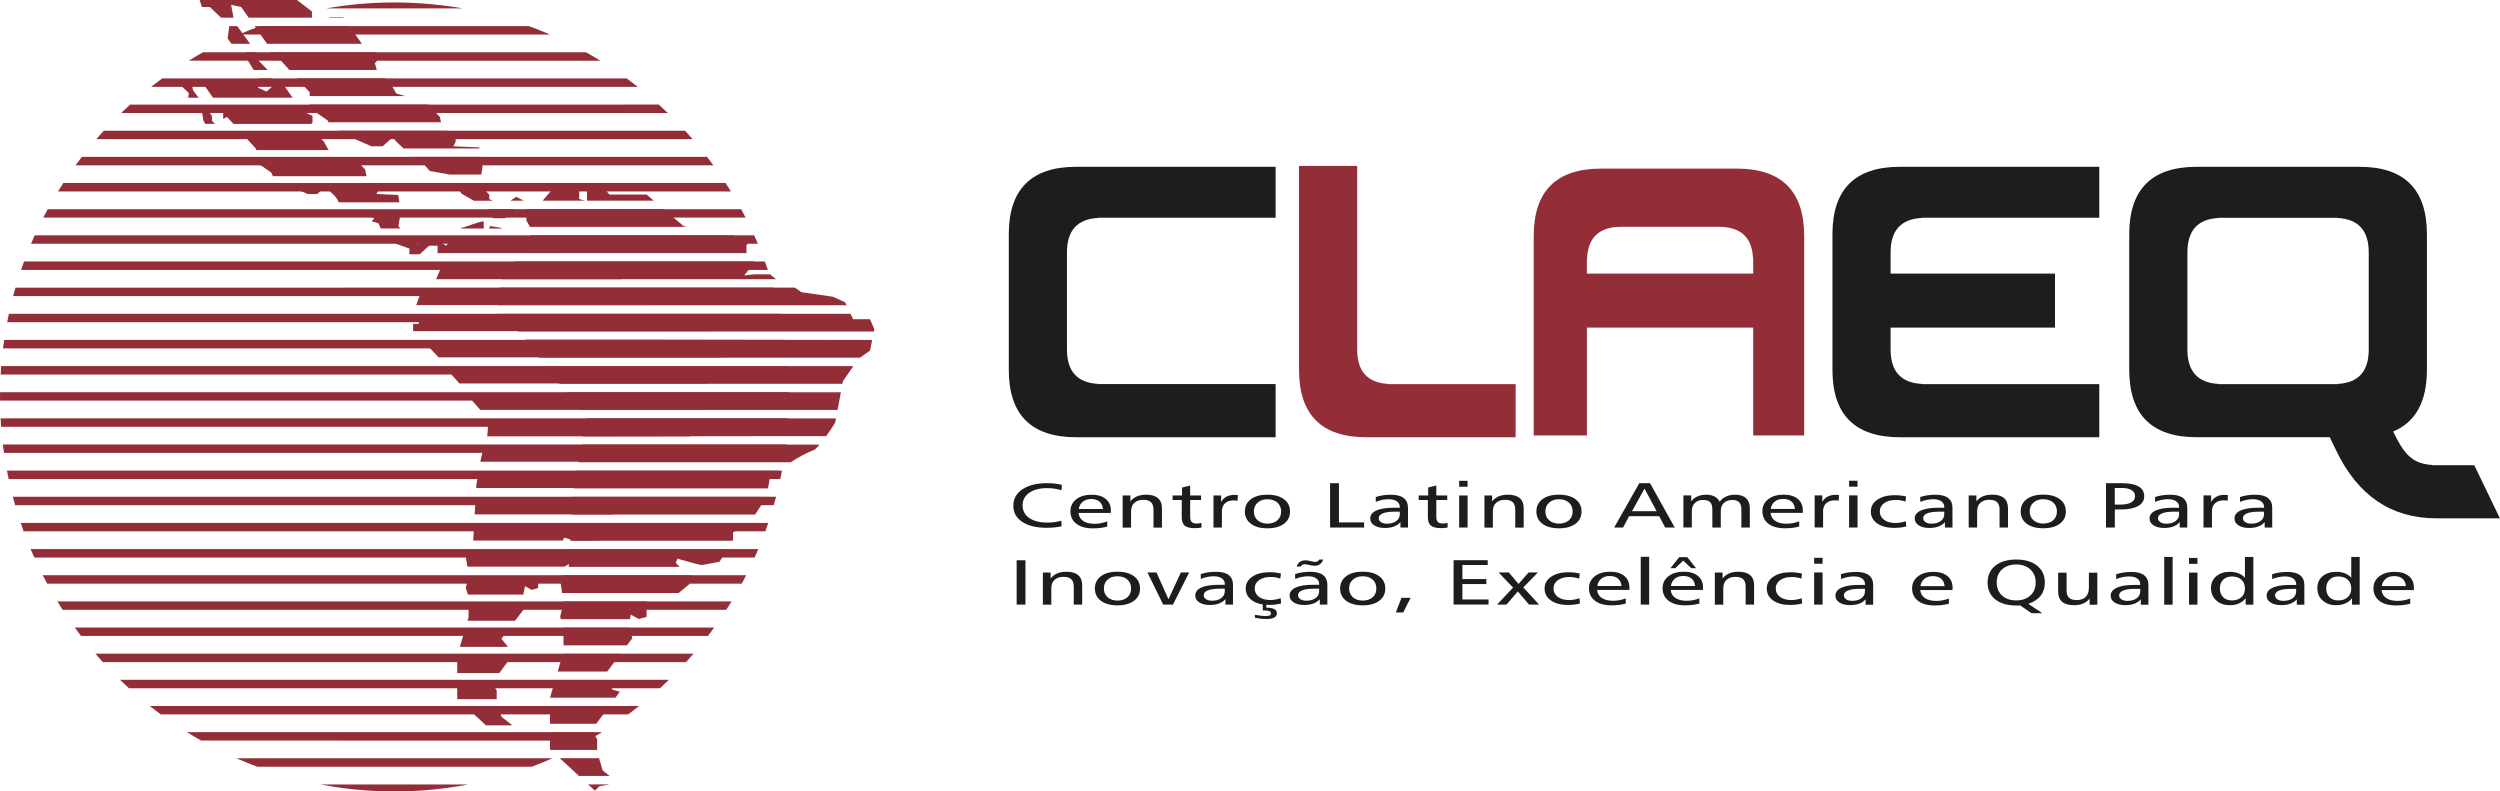
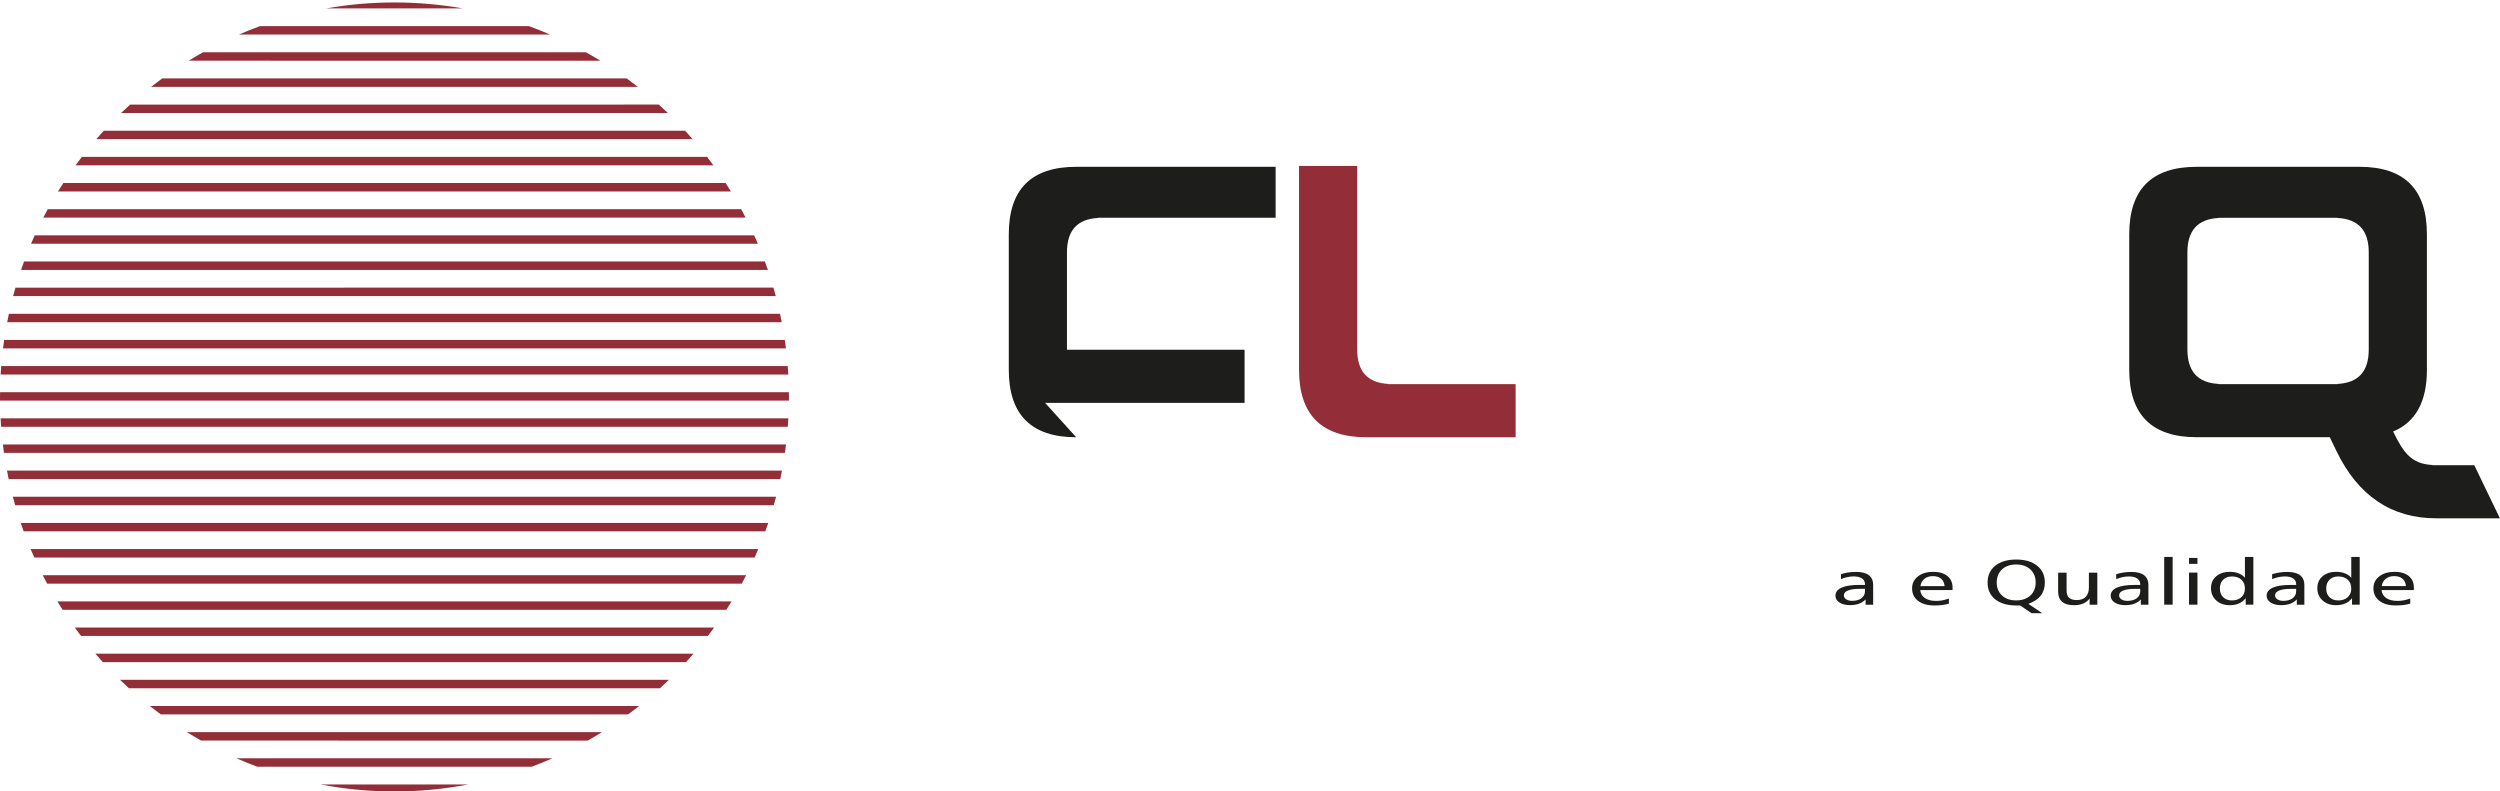
<svg xmlns="http://www.w3.org/2000/svg" id="Camada_2" viewBox="0 0 651.97 206.39">
  <g id="Page_1">
    <g id="Camada_1-2">
-       <path d="M280.66,114.03c-11.71,0-17.58-5.87-17.58-17.58V61.08c0-11.71,5.87-17.58,17.58-17.58h52.01v13.29h-46.32v.05c-5.4,.28-8.1,3.27-8.1,8.96v25.35c0,5.68,2.7,8.67,8.1,8.96v.05h46.32v13.87h-52.01Z" style="fill:#1d1d1b; fill-rule:evenodd;" />
-       <path d="M495.46,114.03c-11.71,0-17.58-5.87-17.58-17.58V61.08c0-11.71,5.87-17.58,17.58-17.58h52.01v13.29h-46.32v.05c-5.4,.28-8.1,3.27-8.1,8.96v5.56h42.87v14.07h-42.87v5.73c0,5.68,2.7,8.67,8.1,8.96v.05h46.32v13.87h-52.01Z" style="fill:#1d1d1b; fill-rule:evenodd;" />
+       <path d="M280.66,114.03c-11.71,0-17.58-5.87-17.58-17.58V61.08c0-11.71,5.87-17.58,17.58-17.58h52.01v13.29h-46.32v.05c-5.4,.28-8.1,3.27-8.1,8.96v25.35v.05h46.32v13.87h-52.01Z" style="fill:#1d1d1b; fill-rule:evenodd;" />
      <path d="M356.35,114.03c-11.71,0-17.58-5.87-17.58-17.58V43.28h15.17v47.88c0,5.68,2.7,8.67,8.1,8.96v.05h33.22v13.87h-38.92Z" style="fill:#932e38; fill-rule:evenodd;" />
-       <path d="M413.85,71.36h43.36v-4.12h-.05c-.28-5.4-3.27-8.1-8.96-8.1h-25.35c-5.68,0-8.67,2.7-8.96,8.1h-.05v4.12h0Zm43.36,14.07h-43.36v28.13h-13.87V61.55c0-11.71,5.87-17.58,17.58-17.58h35.37c11.71,0,17.58,5.87,17.58,17.58v52.01h-13.29v-28.13h0Z" style="fill:#932e38; fill-rule:evenodd;" />
      <path d="M635.36,135.17c-11.71,0-20.41-5.86-26.06-17.58l-1.72-3.57h-34.72c-11.71,0-17.58-5.87-17.58-17.58V61.08c0-11.71,5.87-17.58,17.58-17.58h42.47c11.71,0,17.58,5.86,17.58,17.58v35.37c0,8.29-2.94,13.65-8.81,16.08,2.69,5.54,4.77,8.45,10.23,8.73l.02,.05h10.91l6.69,13.87h-16.61Zm-25.72-78.37h-31.09v.05c-5.4,.28-8.1,3.27-8.1,8.96v25.35c0,5.68,2.7,8.67,8.1,8.96v.05h31.09v-.05c5.4-.28,8.1-3.27,8.1-8.96v-25.35c0-5.69-2.7-8.67-8.1-8.96v-.05h0Z" style="fill:#1d1d1b; fill-rule:evenodd;" />
      <g>
        <path d="M.75,115.91H204.99c-.09,.74-.19,1.47-.29,2.2H1.04c-.11-.73-.2-1.47-.29-2.2H.75Zm1.06,6.82H203.93c-.14,.74-.29,1.47-.44,2.2H2.26c-.15-.73-.3-1.46-.44-2.2h0Zm1.54,6.82H202.39c-.19,.74-.39,1.47-.6,2.2H3.95c-.21-.73-.41-1.47-.6-2.2h0Zm2.04,6.82H200.35c-.25,.74-.51,1.47-.77,2.2H6.17c-.27-.73-.52-1.46-.77-2.2h0Zm2.59,6.82H197.76c-.31,.74-.63,1.47-.96,2.2H8.94c-.33-.73-.65-1.46-.96-2.2h0Zm3.16,6.82H194.59c-.38,.74-.76,1.47-1.15,2.2H12.3c-.39-.73-.78-1.46-1.16-2.2h0Zm3.81,6.82H190.79c-.45,.74-.91,1.47-1.38,2.2H16.33c-.47-.73-.93-1.46-1.38-2.2h0Zm4.54,6.82H186.25c-.54,.74-1.08,1.47-1.64,2.2H21.13c-.56-.73-1.1-1.46-1.64-2.2h0Zm5.38,6.82H180.86c-.64,.74-1.28,1.47-1.94,2.2H26.82c-.66-.73-1.3-1.46-1.94-2.2h0Zm6.42,6.82H174.44c-.77,.74-1.54,1.48-2.33,2.2H33.63c-.79-.72-1.56-1.46-2.33-2.2h0Zm7.76,6.82h127.62c-.95,.75-1.9,1.49-2.87,2.2H41.93c-.97-.72-1.93-1.45-2.88-2.2h0Zm9.68,6.82h108.26c-1.22,.76-2.45,1.49-3.71,2.2H52.45c-1.25-.71-2.49-1.44-3.71-2.2h0Zm12.92,6.82h82.42c-1.78,.78-3.58,1.52-5.41,2.2H67.08c-1.83-.68-3.63-1.42-5.41-2.2h0Zm21.91,6.82h38.59c-6.25,1.19-12.7,1.83-19.29,1.83s-13.04-.64-19.3-1.83h0ZM120.67,2.19h-35.59c5.78-1.02,11.73-1.55,17.8-1.55s12.01,.54,17.79,1.55h0Zm-52.84,4.62h70.1c1.87,.68,3.71,1.42,5.53,2.2H62.29c1.82-.78,3.66-1.52,5.53-2.2h0Zm-14.88,6.82h99.85c1.27,.71,2.52,1.44,3.76,2.2H49.19c1.24-.76,2.49-1.49,3.76-2.2h0Zm-10.63,6.82h121.11c.98,.72,1.95,1.45,2.91,2.2H39.4c.96-.75,1.93-1.48,2.91-2.2h0Zm-8.38,6.82H171.8c.8,.72,1.58,1.45,2.36,2.2H31.59c.77-.75,1.56-1.48,2.35-2.2h0Zm-6.86,6.82H178.66c.67,.73,1.32,1.46,1.97,2.2H25.11c.64-.75,1.3-1.48,1.96-2.2h0Zm-5.73,6.82H184.39c.56,.73,1.11,1.46,1.65,2.2H19.7c.54-.74,1.09-1.47,1.65-2.2h0Zm-4.83,6.82H189.23c.47,.73,.93,1.46,1.39,2.2H15.12c.45-.74,.92-1.47,1.39-2.2h0Zm-4.06,6.82H193.29c.39,.73,.78,1.46,1.16,2.2H11.28c.38-.74,.77-1.47,1.17-2.2h0Zm-3.39,6.82H196.68c.33,.73,.65,1.46,.97,2.2H8.09c.31-.74,.64-1.47,.97-2.2h0Zm-2.79,6.82H199.47c.27,.73,.53,1.46,.78,2.2H5.49c.25-.74,.51-1.47,.78-2.2h0Zm-2.23,6.82H201.7c.21,.73,.42,1.47,.61,2.2H3.42c.19-.74,.4-1.47,.61-2.2h0Zm-1.72,6.82H203.42c.16,.73,.31,1.47,.45,2.2H1.87c.14-.74,.29-1.47,.45-2.2h0Zm-1.23,6.82H204.66c.11,.73,.21,1.46,.3,2.2H.78c.09-.74,.19-1.47,.3-2.2h0Zm-.77,6.82H205.43c.06,.73,.1,1.46,.15,2.2H.17c.04-.74,.09-1.47,.14-2.2H.31ZM.02,102.28H205.73c0,.41,.02,.82,.02,1.24,0,.32,0,.64-.01,.96H.01c0-.32-.01-.64-.01-.96,0-.41,.01-.82,.02-1.24H.02Zm.14,6.82H205.59c-.04,.74-.09,1.47-.14,2.2H.29c-.06-.73-.1-1.46-.14-2.2H.15Z" style="fill:#932e38; fill-rule:evenodd;" />
-         <path d="M130.08,184.53l.71,2.41,2.83,2.21h-6.9l-5-4.62h8.37Zm-2.55-124.94l.31-.65,2.95,.5,.13,.15h-3.39Zm-7.4,0l.13-.15c1.54-.31,4.62-1.72,5.89-1.72v1.88h-6.02Zm-62-25.08l.71,.75-.46,.79-2.62-.16-.85-1.38h3.22Zm-4.73-6.82l1.87,2.55v1.25l.78,.82h-2.49l-.5-.82-.47-2.71-1.28-.56-1.19,.56-.78-1.09h4.06Zm-3.55-6.82l.49,2.65,1.44,1.97h-2.7l.16-1.23-3.55-3.39h4.16Zm5.7,4.62l-3.24-4.62h14.59l.4,.3v1.72l2.19,.98,1.72-1.48h2.94l2.14,3.09h-20.74Zm5.32,6.82l-1.19-1.31-.49-.5-.99,.5v-1.72l-1.11-1.58h20.72l.76,1.09,2.93,1.46v1.72l-.35,.35h-20.29Zm5.92,6.82v-.29l-3.92-4.32h19l2.57,2.37,1.22,2.19,.21,.06h-19.09Zm4.42,6.82h-.02l-.49-.99-3.91-2.69v-.94h25.75l2.69,2.89,.35,1.73h-24.36Zm17.13,6.82c-.89-2.11-1.8-2-3.4-4.12l-2.21,1.96h-2.44l-5.65-2.45h24.04v1.45l-.5,.99,5.65,.23,.34,1.93h-15.82Zm10.96,6.82l-.62-1.38-1.73-.5,.69-.88-4.61-.83-.91-1.03h12.43v.06l-.65,3.98,.57,.58h-5.17Zm14.81,6.41v-1.91h-2.21l-2.45,2.22h-2.68v-1.49l-3.44-1.22-.5-.99-1.42-.82h4.6v.35l2.94,1.46,2.73-1.81h.49l3.14,1.62,1.01,.68,1.94-2.3h7.38v.35l1.72,.47v-.82h13.74l5.42,4.21h-32.41Zm-.37,6.82l1.59-3.83-.21-.38h40.5c2.52,.85,4.72,1.34,7.04,2.68l-.49,.49v1.03h-48.43Zm-5.19,6.72l.9-2.44,2.76-1.66h51.68v1.66l-1.23,.49-1,1.22,2.22-.23h3.43l1.81,.97h-60.59Zm-.82,6.82v-1.9l1.38,.03,.34-1.02-.7-1.22h65.1l.33,.23,6.87,.99,2.69,1.23,1.02,1.66H107.74Zm6.65,6.82l-2.48-2.6-2.85-1.51h80.4l.66,1.51-.64,2.6H114.39Zm5.44,6.82l-3.69-4.11h72.08l-1.54,1.07-2.47,3.04H119.83Zm5.44,6.89l-3.69-4.18h61.53l-.88,4.18h-56.96Zm1.81,6.89l.29-3.82-.34-.43h54.79l-.27,1.42c-.74,1.16-.9,1.84-1.63,2.84h-52.84Zm-1.81,6.64l.88-4.07h51.44c-.15,.16-.31,.32-.47,.48-2.81,1.11-4.99,1.97-7.31,3.59h-44.55Zm-1.09,6.85l.09-1.06,.58-3.04h42.41l-.67,3.43-.43,.67h-41.97Zm-.38,6.88l.25-4.16h40.68l-2.56,3.54-.5-.99-2.01,1.61h-35.87Zm-.38,6.82l.25-4.16h35.47l-2.85,4.07-.5,.09h-5.95c-.9-.25-1.8-.52-2.73-.76l-.3,.76h-23.38Zm-1.5,6.8l-.44-2.51,1.09-1.64h27.12l.46,.65-.47,1.98-2.44,1.52h-25.31Zm.13,7.29l-.57-1.7,.67-2.92h18.21v2.92l-1.72,.47-1.72-.97-.44,2.2h-14.43Zm-.11,6.82l.27-.92v-3.7h14.81l.23,.76-2.91,3.86h-12.39Zm-2,6.82l1.35-4.62h11.38l-1.89,2.51,1.72,2.11h-12.56Zm-.68,6.82v-4.5l.03-.11h14.33l-3.39,4.62h-10.97Zm0,6.77v-4.56h9.36l-.3,.4,1.23,1.95v2.26h-10.24l-.05-.05h0Z" style="fill:#932e38; fill-rule:evenodd;" />
-         <path d="M158.98,204.56l-2.69,.49-1.15,1.15-1.78-1.64h5.61Zm-2.75-6.82l.94,3.2,1.81,1.41h-8l-5-4.62h10.25Zm-3.14-145.4v-3.07l.56-1.18,3.52,.59,1.77,2.05h9.67l1.89,1.61h-17.4Zm-11.57,0l3.08-3.66c.79-.16,1.9-.56,3.04-.96h3.99v1.55l-.59,.59v2.05l1.58,.43h-11.1Zm-8.42,0l1.53-1.02,1.97,1.02h-3.5ZM85.85,4.61l.17-.15h3.52l.1,.15h-3.79Zm-14.96,15.84l-.19,.32-3.13-.19-.08-.12h3.39Zm-4.04-6.82l.15,.2v1.49l2.78,2.93h-3.62l-1.8-2.93-.29-1.69h2.79Zm-4.99-6.82l3.38,4.62h-4.87l-1-1.4,.41-3.22h2.08Zm2.99-2.2l-1.96-2.79-2.62-.56,.63,3.35h-3.27l-2.92-2.79h-2.05l-.6-1.82h25.38l3.91,3v1.61h-16.51Zm4.79,6.82l-3.24-4.62h24.77l3.2,4.62h-24.74Zm5.83,6.82l-3.19-3.52-.59-.6-1.18,.6v-1.1h27.42l.4,.2v2.05l-.58,.59,.51,1.78h-22.79Zm5.3,6.82v-.98l-3.3-3.64h22.97l1.42,1.3,1.46,2.61,2.35,.7h-24.89Zm4.91,6.82l-.25-.49-4.67-3.21v-.92h30.94l3.02,3.26,.28,1.36h-29.32Zm19.54,6.82c-.74-.79-1.61-1.33-2.79-2.9l-2.64,2.34h-2.91l-6.75-2.92-1.76-1.13h28.19l2.27,1.13v1.74l-.6,1.18,6.75,.28,.05,.28h-19.8Zm12.09,6.82l-5.23-.94-1.61-1.83-3.7-1.85h18.64l.44,2.52-.35,2.09h-8.19Zm6.26,6.82l-3.28-1.89-1.24-2.73h6.09l-.08,.45,2.53,2.56v1.18l.86,.43h-4.88Zm10.73,2.2l-2.6,2.35h-3.21v-1.77l-1.63-.58h7.43Zm3.91,4.62l-.94-1.68v-2.94h35.81l5.18,4.41c.3,.08,.59,.15,.88,.21h-40.93Zm-1.69,6.82l1.74-4.62h53.09c1.31,.57,2.59,1.21,3.91,1.97l-.59,.59v2.04l.05,.02h-58.2Zm-5.74,6.82l.93-3.03,2.63-1.59h62.38v1.59l-1.46,.58-1.19,1.46,2.65-.28h4.1l1.55,1.27h-71.59Zm-1.13,6.82v-1.06l1.65,.04,.41-1.21-1.38-2.39h51.15s-.03,0-.05,0h25.87l1.7,1.19,8.21,1.18,3.2,1.46,.36,.77h-91.13Zm5.43,6.82l-.45-.57-4.98-2.64v-1.4h92.16l.66,1.4h4.41l1.15,2.64-.12,.57h-92.83Zm5.44,6.82l-3.68-4.71h29.25l61.37,.1-.58,2.79-2.61,1.82h-83.75Zm5.44,6.82l-3.68-4.61h80.27l-2.7,3.87-.14,.74h-73.75Zm5.44,6.82l-3.68-4.61h71.57l-.87,4.61h-67.02Zm.55,6.9l1.13-4.69h64.93l-.2,1.09c-.81,1.26-1.55,2.42-2.34,3.52h-8.16l-55.35,.08h0Zm-1.05,6.74l.88-4.61h61.95c-.38,.43-.77,.86-1.21,1.29-2.38,.94-4.38,2.06-6.32,3.32h-55.29Zm-1.3,6.82l.88-4.61h52.48c-.69,.49-1.4,.99-2.14,1.5l-.53,3.11h-50.69Zm-.52,6.82l.26-4.61h50.55l-2.95,4.61h-47.85Zm-.38,6.82l.25-4.61h46.56l-.85,1.32-.59-1.18-2.92,2.34v2.05l-.05,.08h-42.4Zm-.4,6.82l.02-.04,.25-4.57h41.13l-2.06,3.28-4.7,.87c-2.16-.46-4.13-1.12-6.27-1.67l-.44,1.11,1.02,1.02h-28.96Zm-1.71,6.82l-.52-3.46,.77-1.15h33.46l-.55,2.33-2.8,2.28h-30.37Zm-.31,6.82l-.2-.6,.87-3.83-.03-.18h21.7v4.01l-2.05,.56-2.06-1.15-.24,1.2h-18Zm.67,6.82v-4.61h17.13l.83,2.75-1.4,1.86h-5.47s.01,0,.02,0h-4.44s.01,0,.02,0h-6.68Zm-1.51,6.83l1.35-4.62h15.05l-3.48,4.62h-12.92Zm-2,6.82l1.35-4.62h12.93l2.11,2.58,1.82,.48-1.15,1.56h-17.06Zm0,6.82v-4.62h15.44l-3.39,4.62h-12.06Zm0,6.65v-4.45h11.15l1.14,1.81v2.8h-12.11l-.18-.16h0Z" style="fill:#932e38; fill-rule:evenodd;" />
      </g>
      <g>
-         <path d="M276.92,126.44l-.09,1.4c-.64-.18-1.25-.32-1.86-.41-.6-.09-1.22-.14-1.84-.14-1.98,0-3.54,.41-4.71,1.22-1.16,.81-1.74,1.91-1.74,3.28s.58,2.49,1.73,3.29c1.16,.8,2.74,1.2,4.74,1.2,.63,0,1.25-.04,1.85-.12,.6-.09,1.19-.21,1.78-.37l.07,1.45c-.57,.13-1.18,.23-1.83,.3-.65,.07-1.34,.1-2.06,.1-2.69,0-4.82-.51-6.37-1.54-1.55-1.03-2.33-2.43-2.33-4.21s.79-3.23,2.38-4.29c1.58-1.06,3.72-1.59,6.4-1.59,.71,0,1.4,.04,2.05,.11,.65,.07,1.26,.18,1.83,.34h0Zm12.78,6.7v.63h-8.43c.09,.89,.49,1.59,1.22,2.09,.73,.5,1.72,.74,2.96,.74,.55,0,1.09-.05,1.63-.15,.54-.1,1.09-.26,1.67-.47v1.34c-.53,.16-1.1,.28-1.72,.35-.62,.08-1.31,.12-2.05,.12-1.81,0-3.23-.4-4.27-1.2-1.04-.8-1.56-1.89-1.56-3.27,0-1.29,.51-2.33,1.53-3.12,1.02-.79,2.36-1.18,4.01-1.18,1.56,0,2.79,.37,3.68,1.1,.89,.73,1.34,1.74,1.34,3.02h0Zm-2.07-.4c-.08-.84-.38-1.48-.91-1.93-.53-.45-1.25-.67-2.14-.67s-1.62,.23-2.2,.7c-.58,.46-.93,1.1-1.04,1.9h6.3Zm15.39-.21v5.06h-2.2v-4.71c0-.86-.22-1.49-.65-1.91-.43-.41-1.1-.62-2.01-.62-.99,0-1.77,.26-2.34,.79-.57,.52-.85,1.25-.85,2.19v4.26h-2.2v-8.37h2.02v1.54c.44-.58,1.01-1.02,1.7-1.31,.7-.29,1.51-.44,2.44-.44,1.34,0,2.36,.3,3.05,.89,.69,.6,1.04,1.47,1.04,2.62h0Zm7.36-5.9v2.59h2.85v1.18h-2.85v4.34c0,.65,.13,1.11,.41,1.39,.27,.28,.71,.41,1.33,.41,.15,0,.33-.01,.53-.04,.2-.03,.43-.08,.67-.14l.02,1.22c-.29,.06-.59,.1-.88,.12-.3,.03-.6,.04-.91,.04-1.2,0-2.07-.22-2.59-.66-.52-.44-.78-1.17-.78-2.2v-4.48h-2.39v-1.18h2.47v-2.07l2.13-.52h0Zm12.43,2.49l-.07,1.48c-.17-.04-.34-.06-.49-.08-.15-.01-.29-.02-.44-.02-1.01,0-1.79,.25-2.33,.75-.55,.5-.82,1.21-.82,2.13v4.2h-2.2v-8.37h1.99v1.72c.33-.61,.79-1.07,1.38-1.39,.59-.32,1.28-.48,2.06-.48,.12,0,.26,0,.42,.02,.16,.01,.32,.02,.5,.04h0Zm7.74,1.08c-1.05,0-1.91,.29-2.57,.88-.66,.58-.98,1.35-.98,2.31s.33,1.71,.98,2.29c.66,.58,1.51,.87,2.57,.87s1.93-.29,2.58-.86c.65-.58,.97-1.34,.97-2.3s-.32-1.74-.97-2.32c-.65-.58-1.51-.87-2.58-.87h0Zm-.02-1.19c1.83,0,3.27,.39,4.32,1.18,1.06,.79,1.58,1.86,1.58,3.21s-.53,2.41-1.59,3.2c-1.06,.79-2.5,1.18-4.31,1.18s-3.25-.39-4.3-1.18c-1.05-.79-1.58-1.86-1.58-3.21s.53-2.43,1.58-3.21c1.05-.78,2.49-1.18,4.3-1.18h0Zm16.35-3h2.3v10.22h6.56v1.35h-8.87v-11.57h0Zm16.78,7.43c-1.33,0-2.34,.15-3.05,.44-.71,.29-1.06,.71-1.06,1.26,0,.42,.2,.76,.6,1.03,.4,.27,.92,.4,1.56,.4,1.01,0,1.82-.23,2.43-.68,.61-.46,.91-1.07,.91-1.83v-.62h-1.4Zm3.53-.95v5.09h-1.97v-1.4c-.46,.51-1.04,.89-1.72,1.14-.67,.25-1.46,.37-2.36,.37-1.13,0-2.05-.23-2.75-.68-.7-.46-1.05-1.05-1.05-1.78,0-.91,.53-1.61,1.58-2.09,1.06-.48,2.58-.73,4.58-.73h1.55v-.16c0-.65-.26-1.16-.78-1.52-.52-.36-1.24-.54-2.16-.54-.52,0-1.05,.06-1.61,.17-.56,.12-1.13,.29-1.71,.53l-.02-1.27c.6-.2,1.22-.35,1.88-.45,.66-.1,1.36-.15,2.11-.15,1.47,0,2.58,.29,3.32,.87,.74,.58,1.11,1.45,1.11,2.61h0Zm7.38-5.87v2.59h2.85v1.18h-2.85v4.34c0,.65,.13,1.11,.41,1.39,.27,.28,.71,.41,1.33,.41,.15,0,.33-.01,.53-.04,.2-.03,.43-.08,.67-.14l.02,1.22c-.29,.06-.59,.1-.88,.12-.3,.03-.6,.04-.91,.04-1.2,0-2.07-.22-2.59-.66-.52-.44-.78-1.17-.78-2.2v-4.48h-2.39v-1.18h2.47v-2.07l2.13-.52h0Zm5.96,2.59h2.2v8.37h-2.2v-8.37h0Zm0-3.83h2.2v1.55h-2.2v-1.55h0Zm16.83,7.15v5.06h-2.2v-4.71c0-.86-.22-1.49-.65-1.91-.43-.41-1.1-.62-2.01-.62-.99,0-1.77,.26-2.33,.79-.57,.52-.85,1.25-.85,2.19v4.26h-2.2v-8.37h2.01v1.54c.44-.58,1.01-1.02,1.7-1.31,.7-.29,1.51-.44,2.44-.44,1.34,0,2.36,.3,3.05,.89,.69,.6,1.04,1.47,1.04,2.62h0Zm9.21-2.33c-1.05,0-1.91,.29-2.57,.88-.66,.58-.98,1.35-.98,2.31s.33,1.71,.98,2.29c.66,.58,1.51,.87,2.57,.87s1.93-.29,2.58-.86c.65-.58,.97-1.34,.97-2.3s-.32-1.74-.97-2.32c-.65-.58-1.51-.87-2.58-.87h0Zm-.02-1.19c1.83,0,3.27,.39,4.32,1.18,1.05,.79,1.58,1.86,1.58,3.21s-.53,2.41-1.59,3.2c-1.06,.79-2.5,1.18-4.31,1.18s-3.25-.39-4.3-1.18c-1.05-.79-1.58-1.86-1.58-3.21s.53-2.43,1.58-3.21c1.05-.78,2.49-1.18,4.3-1.18h0Zm22.32-1.58l-3.26,5.88h6.42l-3.16-5.88h0Zm-1.36-1.42h2.8l6.45,11.57h-2.49l-1.58-2.97h-7.83l-1.58,2.97h-2.33l6.56-11.57h0Zm20.96,4.83c.44-.6,1-1.05,1.69-1.36,.68-.31,1.47-.46,2.35-.46,1.24,0,2.19,.3,2.84,.89,.65,.6,.98,1.47,.98,2.61v5.05h-2.2v-4.7c0-.84-.19-1.47-.57-1.87-.38-.41-.96-.61-1.74-.61-.96,0-1.71,.26-2.25,.77-.54,.52-.81,1.23-.81,2.15v4.26h-2.2v-4.7c0-.88-.19-1.51-.57-1.9-.38-.39-.99-.59-1.83-.59-.88,0-1.6,.26-2.14,.79-.54,.53-.81,1.24-.81,2.13v4.26h-2.2v-8.37h2.04v1.55c.42-.56,.97-1,1.64-1.29,.67-.3,1.43-.44,2.29-.44s1.54,.16,2.14,.47c.6,.31,1.05,.76,1.36,1.36h0Zm21.69,2.28v.63h-8.43c.09,.89,.49,1.59,1.22,2.09,.73,.5,1.72,.74,2.96,.74,.55,0,1.09-.05,1.63-.15,.54-.1,1.09-.26,1.67-.47v1.34c-.53,.16-1.1,.28-1.72,.35-.62,.08-1.31,.12-2.05,.12-1.81,0-3.23-.4-4.27-1.2-1.04-.8-1.56-1.89-1.56-3.27,0-1.29,.51-2.33,1.53-3.12,1.02-.79,2.36-1.18,4.01-1.18,1.56,0,2.79,.37,3.68,1.1,.89,.73,1.33,1.74,1.33,3.02h0Zm-2.07-.4c-.08-.84-.38-1.48-.91-1.93-.53-.45-1.25-.67-2.15-.67s-1.62,.23-2.2,.7c-.58,.46-.93,1.1-1.04,1.9h6.3Zm11.5-3.62l-.07,1.48c-.17-.04-.34-.06-.49-.08-.15-.01-.29-.02-.44-.02-1.01,0-1.79,.25-2.33,.75-.55,.5-.82,1.21-.82,2.13v4.2h-2.2v-8.37h1.99v1.72c.33-.61,.79-1.07,1.38-1.39,.59-.32,1.28-.48,2.05-.48,.12,0,.26,0,.42,.02,.16,.01,.32,.02,.5,.04h0Zm2.63,.1h2.2v8.37h-2.2v-8.37h0Zm0-3.83h2.2v1.55h-2.2v-1.55h0Zm14.86,4.12l-.17,1.33c-.36-.14-.76-.25-1.2-.33-.43-.08-.89-.11-1.36-.11-1.23,0-2.22,.28-2.98,.83-.76,.55-1.14,1.27-1.14,2.16s.37,1.64,1.11,2.19c.74,.55,1.72,.83,2.94,.83,.45,0,.9-.04,1.35-.12,.45-.08,.91-.19,1.38-.35l.11,1.37c-.49,.13-1.01,.23-1.54,.29-.53,.06-1.08,.09-1.64,.09-1.82,0-3.28-.39-4.39-1.17-1.1-.78-1.66-1.81-1.66-3.1s.57-2.31,1.71-3.09c1.14-.78,2.64-1.17,4.51-1.17,.55,0,1.07,.03,1.57,.09,.49,.06,.96,.14,1.4,.26h0Zm8.57,3.95c-1.33,0-2.34,.15-3.05,.44-.71,.29-1.06,.71-1.06,1.26,0,.42,.2,.76,.6,1.03,.4,.27,.92,.4,1.56,.4,1.01,0,1.82-.23,2.43-.68,.61-.46,.91-1.07,.91-1.83v-.62h-1.4Zm3.53-.95v5.09h-1.97v-1.4c-.46,.51-1.04,.89-1.71,1.14-.68,.25-1.47,.37-2.36,.37-1.13,0-2.05-.23-2.75-.68-.7-.46-1.05-1.05-1.05-1.78,0-.91,.53-1.61,1.58-2.09,1.06-.48,2.58-.73,4.58-.73h1.55v-.16c0-.65-.26-1.16-.78-1.52-.52-.36-1.24-.54-2.16-.54-.52,0-1.05,.06-1.61,.17-.56,.12-1.13,.29-1.71,.53l-.02-1.27c.6-.2,1.22-.35,1.88-.45,.66-.1,1.36-.15,2.11-.15,1.47,0,2.58,.29,3.32,.87,.74,.58,1.11,1.45,1.11,2.61h0Zm14.48,.03v5.06h-2.2v-4.71c0-.86-.22-1.49-.65-1.91-.43-.41-1.1-.62-2.01-.62-.99,0-1.77,.26-2.34,.79-.57,.52-.85,1.25-.85,2.19v4.26h-2.2v-8.37h2.01v1.54c.44-.58,1.01-1.02,1.7-1.31,.7-.29,1.51-.44,2.44-.44,1.34,0,2.36,.3,3.05,.89,.69,.6,1.04,1.47,1.04,2.62h0Zm9.21-2.33c-1.06,0-1.91,.29-2.57,.88-.66,.58-.98,1.35-.98,2.31s.33,1.71,.98,2.29c.66,.58,1.51,.87,2.57,.87s1.93-.29,2.58-.86c.65-.58,.97-1.34,.97-2.3s-.32-1.74-.97-2.32c-.65-.58-1.51-.87-2.58-.87h0Zm-.02-1.19c1.83,0,3.27,.39,4.32,1.18,1.05,.79,1.58,1.86,1.58,3.21s-.53,2.41-1.59,3.2c-1.06,.79-2.5,1.18-4.31,1.18s-3.25-.39-4.3-1.18c-1.06-.79-1.58-1.86-1.58-3.21s.53-2.43,1.58-3.21c1.05-.78,2.48-1.18,4.3-1.18h0Zm18.66-1.73v4.32h1.49c1.22,0,2.15-.19,2.81-.57,.65-.38,.98-.93,.98-1.64,0-.67-.3-1.19-.91-1.56-.6-.37-1.45-.56-2.56-.56h-1.82Zm-2.3-1.26h4.1c1.96,0,3.43,.29,4.41,.86,.98,.57,1.47,1.42,1.47,2.56,0,1.08-.52,1.92-1.57,2.53-1.04,.6-2.52,.9-4.42,.9h-1.68v4.72h-2.3v-11.57h0Zm17.68,7.43c-1.33,0-2.34,.15-3.05,.44-.71,.29-1.06,.71-1.06,1.26,0,.42,.2,.76,.6,1.03,.4,.27,.92,.4,1.56,.4,1.01,0,1.82-.23,2.43-.68,.61-.46,.91-1.07,.91-1.83v-.62h-1.4Zm3.53-.95v5.09h-1.97v-1.4c-.46,.51-1.04,.89-1.71,1.14-.67,.25-1.47,.37-2.36,.37-1.13,0-2.05-.23-2.75-.68-.7-.46-1.05-1.05-1.05-1.78,0-.91,.53-1.61,1.58-2.09,1.06-.48,2.58-.73,4.58-.73h1.55v-.16c0-.65-.26-1.16-.78-1.52-.52-.36-1.24-.54-2.16-.54-.52,0-1.05,.06-1.61,.17-.56,.12-1.13,.29-1.71,.53l-.02-1.27c.6-.2,1.22-.35,1.88-.45,.66-.1,1.36-.15,2.11-.15,1.47,0,2.58,.29,3.32,.87,.74,.58,1.11,1.45,1.11,2.61h0Zm10.59-3.38l-.07,1.48c-.17-.04-.34-.06-.49-.08-.15-.01-.29-.02-.44-.02-1.01,0-1.79,.25-2.34,.75-.55,.5-.82,1.21-.82,2.13v4.2h-2.2v-8.37h1.99v1.72c.33-.61,.79-1.07,1.38-1.39,.59-.32,1.28-.48,2.05-.48,.12,0,.26,0,.42,.02,.16,.01,.32,.02,.5,.04h0Zm8.03,4.33c-1.33,0-2.34,.15-3.05,.44-.71,.29-1.06,.71-1.06,1.26,0,.42,.2,.76,.6,1.03,.4,.27,.92,.4,1.56,.4,1.01,0,1.82-.23,2.43-.68,.61-.46,.91-1.07,.91-1.83v-.62h-1.4Zm3.53-.95v5.09h-1.97v-1.4c-.46,.51-1.04,.89-1.71,1.14-.68,.25-1.47,.37-2.36,.37-1.13,0-2.05-.23-2.75-.68-.7-.46-1.05-1.05-1.05-1.78,0-.91,.53-1.61,1.58-2.09,1.06-.48,2.58-.73,4.58-.73h1.55v-.16c0-.65-.26-1.16-.78-1.52-.52-.36-1.24-.54-2.16-.54-.52,0-1.05,.06-1.61,.17-.56,.12-1.13,.29-1.71,.53l-.02-1.27c.6-.2,1.22-.35,1.88-.45,.66-.1,1.36-.15,2.11-.15,1.47,0,2.58,.29,3.32,.87,.74,.58,1.11,1.45,1.11,2.61h0Zm-327.44,13.62h2.3v11.57h-2.3v-11.57h0Zm17.09,6.51v5.06h-2.2v-4.71c0-.86-.22-1.49-.65-1.91-.43-.41-1.1-.62-2.01-.62-.99,0-1.77,.26-2.34,.79-.57,.52-.85,1.25-.85,2.19v4.27h-2.2v-8.37h2.02v1.54c.44-.58,1.01-1.02,1.7-1.31s1.51-.44,2.44-.44c1.34,0,2.36,.3,3.05,.89,.69,.6,1.04,1.47,1.04,2.62h0Zm9.21-2.33c-1.06,0-1.91,.29-2.57,.87-.66,.58-.98,1.35-.98,2.31s.33,1.71,.98,2.29,1.51,.87,2.57,.87,1.93-.29,2.58-.86c.65-.57,.97-1.34,.97-2.3s-.32-1.74-.97-2.31c-.65-.58-1.51-.87-2.58-.87h0Zm-.02-1.19c1.83,0,3.27,.39,4.32,1.18,1.05,.79,1.58,1.86,1.58,3.21s-.53,2.41-1.59,3.2c-1.06,.79-2.5,1.18-4.31,1.18s-3.25-.39-4.3-1.18c-1.05-.79-1.58-1.86-1.58-3.21s.53-2.43,1.58-3.21c1.05-.78,2.49-1.18,4.3-1.18h0Zm7.84,.2h2.36l3.11,6.99,3.24-6.99h2.16l-4.22,8.37h-2.56l-4.1-8.37h0Zm18.77,4.23c-1.33,0-2.34,.15-3.05,.44-.71,.29-1.06,.71-1.06,1.26,0,.42,.2,.76,.6,1.03,.4,.27,.92,.4,1.56,.4,1.01,0,1.82-.23,2.43-.68,.61-.46,.91-1.07,.91-1.83v-.62h-1.4Zm3.53-.95v5.09h-1.97v-1.4c-.46,.51-1.04,.89-1.71,1.14-.68,.25-1.47,.37-2.36,.37-1.13,0-2.05-.23-2.75-.68-.7-.46-1.05-1.05-1.05-1.78,0-.91,.53-1.61,1.58-2.09,1.06-.48,2.58-.72,4.58-.72h1.55v-.16c0-.65-.26-1.16-.78-1.52-.52-.36-1.24-.54-2.16-.54-.52,0-1.05,.06-1.61,.17-.56,.12-1.13,.29-1.71,.53l-.02-1.27c.6-.2,1.22-.35,1.88-.45,.66-.1,1.35-.15,2.11-.15,1.47,0,2.58,.29,3.32,.87,.74,.58,1.11,1.45,1.11,2.61h0Zm12.51-3l-.17,1.33c-.36-.14-.76-.25-1.2-.33-.44-.08-.89-.11-1.36-.11-1.23,0-2.22,.28-2.98,.83-.76,.55-1.14,1.27-1.14,2.16s.37,1.64,1.11,2.19c.73,.55,1.72,.83,2.94,.83,.45,0,.9-.04,1.35-.12,.45-.08,.91-.19,1.38-.35l.11,1.37c-.49,.13-1.01,.23-1.54,.29-.53,.06-1.08,.09-1.64,.09-1.82,0-3.28-.39-4.39-1.17-1.1-.78-1.66-1.81-1.66-3.1s.57-2.31,1.71-3.09c1.14-.78,2.64-1.17,4.51-1.17,.55,0,1.07,.03,1.56,.09,.49,.06,.96,.14,1.4,.26h0Zm-4.75,8.08h.93v.83h.21c.82,0,1.45,.12,1.89,.38,.44,.25,.66,.61,.66,1.08s-.23,.86-.7,1.11c-.47,.26-1.16,.38-2.07,.38-.41,0-.86-.03-1.34-.08-.49-.06-1.03-.14-1.62-.25v-.76c.71,.11,1.28,.19,1.72,.24,.43,.05,.78,.08,1.02,.08,.5,0,.87-.06,1.1-.17,.23-.11,.35-.29,.35-.53,0-.26-.13-.46-.38-.58-.25-.12-.66-.18-1.23-.18-.14,0-.24,0-.31,0-.07,0-.14,0-.21,.01l-.02-1.56h0Zm13.32-4.13c-1.33,0-2.34,.15-3.05,.44-.71,.29-1.06,.71-1.06,1.26,0,.42,.2,.76,.6,1.03,.4,.27,.92,.4,1.56,.4,1.01,0,1.82-.23,2.43-.68,.61-.46,.91-1.07,.91-1.83v-.62h-1.4Zm3.53-.95v5.09h-1.97v-1.4c-.46,.51-1.04,.89-1.71,1.14-.68,.25-1.47,.37-2.36,.37-1.13,0-2.05-.23-2.75-.68-.7-.46-1.05-1.05-1.05-1.78,0-.91,.53-1.61,1.58-2.09,1.06-.48,2.58-.72,4.58-.72h1.55v-.16c0-.65-.26-1.16-.78-1.52-.52-.36-1.24-.54-2.16-.54-.52,0-1.06,.06-1.61,.17-.56,.12-1.13,.29-1.71,.53l-.02-1.27c.6-.2,1.22-.35,1.88-.45,.66-.1,1.35-.15,2.11-.15,1.47,0,2.58,.29,3.32,.87,.74,.58,1.11,1.45,1.11,2.61h0Zm-2.11-6.65h1.04c-.2,.54-.49,.95-.87,1.22-.38,.27-.85,.4-1.41,.4-.11,0-.23,0-.36-.02-.13-.01-.27-.04-.42-.06l-1.12-.24c-.15-.03-.28-.05-.38-.06-.09-.01-.18-.02-.26-.02-.25,0-.47,.05-.64,.15-.17,.1-.32,.25-.42,.45h-1.07c.19-.54,.48-.94,.86-1.21,.38-.27,.86-.4,1.45-.4,.15,0,.28,0,.41,.02,.12,.01,.24,.03,.35,.05l1.12,.25c.11,.02,.22,.05,.34,.06,.11,.01,.21,.02,.3,.02,.25,0,.47-.05,.65-.15,.18-.1,.33-.25,.43-.45h0Zm11.34,4.36c-1.05,0-1.91,.29-2.57,.87-.66,.58-.98,1.35-.98,2.31s.33,1.71,.98,2.29c.66,.58,1.51,.87,2.57,.87s1.93-.29,2.58-.86c.65-.57,.97-1.34,.97-2.3s-.32-1.74-.97-2.31c-.65-.58-1.51-.87-2.58-.87h0Zm-.02-1.19c1.83,0,3.27,.39,4.32,1.18,1.06,.79,1.58,1.86,1.58,3.21s-.53,2.41-1.59,3.2c-1.06,.79-2.5,1.18-4.31,1.18s-3.25-.39-4.3-1.18c-1.05-.79-1.58-1.86-1.58-3.21s.53-2.43,1.58-3.21c1.05-.78,2.49-1.18,4.3-1.18h0Zm10.11,6.8h2.4l-1.94,3.83h-1.92l1.47-3.83h0Zm13.59-9.8h8.91v1.25h-6.6v3.67h6.24v1.3h-6.24v4.01h6.82v1.33h-9.12v-11.57h0Zm11.76,3.2h2.66l2.54,2.98,2.6-2.98h2.44l-3.8,3.9,4.11,4.47h-2.62l-2.92-3.42-2.96,3.42h-2.46l4.18-4.42-3.77-3.95h0Zm21.16,.29l-.17,1.33c-.36-.14-.76-.25-1.2-.33-.44-.08-.89-.11-1.36-.11-1.23,0-2.22,.28-2.98,.83-.76,.55-1.14,1.27-1.14,2.16s.37,1.64,1.11,2.19c.74,.55,1.72,.83,2.94,.83,.45,0,.9-.04,1.35-.12,.45-.08,.91-.19,1.38-.35l.12,1.37c-.49,.13-1.01,.23-1.54,.29-.53,.06-1.08,.09-1.64,.09-1.82,0-3.28-.39-4.39-1.17-1.1-.78-1.66-1.81-1.66-3.1s.57-2.31,1.71-3.09c1.14-.78,2.64-1.17,4.51-1.17,.55,0,1.07,.03,1.56,.09,.49,.06,.96,.14,1.4,.26h0Zm12.94,3.63v.63h-8.43c.09,.9,.49,1.59,1.22,2.09,.73,.5,1.72,.74,2.96,.74,.55,0,1.09-.05,1.63-.15,.54-.1,1.09-.26,1.67-.47v1.34c-.53,.16-1.1,.28-1.72,.35-.62,.08-1.31,.12-2.05,.12-1.81,0-3.23-.4-4.27-1.2-1.04-.8-1.56-1.89-1.56-3.27,0-1.29,.51-2.33,1.53-3.12,1.02-.79,2.36-1.18,4.01-1.18,1.56,0,2.79,.37,3.68,1.1,.89,.73,1.33,1.74,1.33,3.02h0Zm-2.07-.4c-.08-.84-.38-1.48-.91-1.93-.53-.45-1.25-.67-2.14-.67s-1.62,.23-2.2,.7c-.58,.46-.93,1.1-1.04,1.9h6.3Zm5.03-7.6h2.2v12.45h-2.2v-12.45h0Zm16.24,8v.63h-8.43c.09,.9,.49,1.59,1.22,2.09,.73,.5,1.72,.74,2.96,.74,.55,0,1.09-.05,1.63-.15,.54-.1,1.09-.26,1.67-.47v1.34c-.53,.16-1.1,.28-1.72,.35-.62,.08-1.31,.12-2.05,.12-1.81,0-3.23-.4-4.27-1.2-1.04-.8-1.56-1.89-1.56-3.27,0-1.29,.51-2.33,1.53-3.12,1.02-.79,2.36-1.18,4.01-1.18,1.56,0,2.79,.37,3.68,1.1,.89,.73,1.34,1.74,1.34,3.02h0Zm-2.07-.4c-.08-.84-.38-1.48-.91-1.93-.53-.45-1.25-.67-2.15-.67s-1.62,.23-2.2,.7c-.58,.46-.93,1.1-1.04,1.9h6.3Zm-4.12-7.52h2.08l2.3,2.89h-1.26l-2.08-1.99-2.09,1.99h-1.26l2.3-2.89h0Zm19.51,7.32v5.06h-2.2v-4.71c0-.86-.22-1.49-.65-1.91-.43-.41-1.1-.62-2.01-.62-.99,0-1.77,.26-2.33,.79-.57,.52-.85,1.25-.85,2.19v4.27h-2.2v-8.37h2.02v1.54c.44-.58,1.01-1.02,1.7-1.31,.7-.29,1.51-.44,2.44-.44,1.34,0,2.36,.3,3.05,.89,.69,.6,1.04,1.47,1.04,2.62h0Zm12.49-3.03l-.17,1.33c-.36-.14-.76-.25-1.2-.33-.43-.08-.89-.11-1.36-.11-1.23,0-2.22,.28-2.98,.83-.76,.55-1.14,1.27-1.14,2.16s.37,1.64,1.11,2.19c.74,.55,1.72,.83,2.94,.83,.45,0,.9-.04,1.35-.12,.45-.08,.91-.19,1.38-.35l.11,1.37c-.49,.13-1.01,.23-1.54,.29-.53,.06-1.08,.09-1.64,.09-1.82,0-3.28-.39-4.39-1.17-1.1-.78-1.66-1.81-1.66-3.1s.57-2.31,1.71-3.09c1.14-.78,2.64-1.17,4.51-1.17,.55,0,1.07,.03,1.57,.09,.49,.06,.96,.14,1.4,.26h0Zm3.17-.29h2.2v8.37h-2.2v-8.37h0Zm0-3.83h2.2v1.55h-2.2v-1.55h0Z" style="fill:#1d1d1b;" />
        <path d="M484.97,153.56c-1.33,0-2.34,.15-3.05,.44-.71,.29-1.06,.71-1.06,1.26,0,.42,.2,.76,.6,1.03,.4,.27,.92,.4,1.56,.4,1.01,0,1.82-.23,2.43-.68,.61-.46,.91-1.07,.91-1.83v-.62h-1.4Zm3.53-.95v5.09h-1.97v-1.4c-.46,.51-1.04,.89-1.71,1.14-.68,.25-1.47,.37-2.36,.37-1.13,0-2.05-.23-2.75-.68-.7-.46-1.05-1.05-1.05-1.78,0-.91,.53-1.61,1.58-2.09,1.06-.48,2.58-.72,4.58-.72h1.55v-.16c0-.65-.26-1.16-.78-1.52-.52-.36-1.24-.54-2.16-.54-.52,0-1.06,.06-1.61,.17-.56,.12-1.13,.29-1.71,.53l-.02-1.27c.6-.2,1.22-.35,1.88-.45,.66-.1,1.36-.15,2.11-.15,1.47,0,2.58,.29,3.32,.87,.74,.58,1.11,1.45,1.11,2.61h0Zm20.7,.64v.63h-8.43c.09,.89,.49,1.59,1.22,2.09,.73,.5,1.72,.74,2.96,.74,.55,0,1.09-.05,1.63-.15,.54-.1,1.09-.26,1.67-.47v1.34c-.53,.16-1.1,.27-1.72,.35-.62,.08-1.31,.12-2.05,.12-1.81,0-3.23-.4-4.27-1.2-1.04-.8-1.56-1.89-1.56-3.27,0-1.29,.51-2.33,1.53-3.12,1.02-.79,2.36-1.18,4.01-1.18,1.56,0,2.79,.37,3.68,1.1,.89,.73,1.34,1.74,1.34,3.02h0Zm-2.07-.4c-.08-.84-.38-1.48-.91-1.93-.53-.45-1.25-.67-2.15-.67s-1.62,.23-2.2,.7c-.58,.46-.93,1.1-1.04,1.9h6.3Zm21.83,4.62l3.65,2.45h-2.81l-2.98-2.04c-.23,.01-.4,.02-.54,.03-.14,0-.27,0-.38,0-2.37,0-4.22-.53-5.55-1.59-1.34-1.06-2.01-2.53-2.01-4.4s.67-3.32,2.01-4.39c1.34-1.07,3.16-1.61,5.46-1.61s4.12,.54,5.45,1.61c1.34,1.07,2.01,2.53,2.01,4.39,0,1.36-.36,2.5-1.07,3.42-.72,.92-1.79,1.63-3.22,2.13h0Zm-3.16-10.26c-1.54,0-2.77,.43-3.69,1.28-.92,.86-1.39,1.99-1.39,3.41s.46,2.56,1.39,3.41c.92,.85,2.15,1.27,3.69,1.27s2.76-.43,3.69-1.27c.93-.85,1.39-1.99,1.39-3.41s-.47-2.56-1.4-3.41c-.93-.85-2.16-1.28-3.69-1.28h0Zm10.94,2.13h2.2v4.63c0,.86,.21,1.5,.64,1.91,.43,.41,1.09,.61,1.99,.61,1.04,0,1.83-.28,2.37-.84,.54-.56,.82-1.37,.82-2.44v-3.87h2.2v8.37h-2.01v-1.62c-.44,.59-1,1.02-1.68,1.31-.68,.29-1.49,.43-2.44,.43-1.34,0-2.36-.29-3.05-.89-.69-.59-1.04-1.46-1.04-2.62v-4.98h0Zm20.01,4.23c-1.33,0-2.34,.15-3.05,.44-.71,.29-1.06,.71-1.06,1.26,0,.42,.2,.76,.6,1.03,.4,.27,.92,.4,1.57,.4,1.01,0,1.82-.23,2.43-.68,.61-.46,.91-1.07,.91-1.83v-.62h-1.4Zm3.53-.95v5.09h-1.97v-1.4c-.46,.51-1.04,.89-1.71,1.14-.68,.25-1.47,.37-2.36,.37-1.13,0-2.05-.23-2.75-.68-.7-.46-1.05-1.05-1.05-1.78,0-.91,.53-1.61,1.58-2.09,1.06-.48,2.58-.72,4.58-.72h1.55v-.16c0-.65-.26-1.16-.78-1.52-.52-.36-1.24-.54-2.16-.54-.52,0-1.05,.06-1.61,.17-.56,.12-1.13,.29-1.71,.53l-.02-1.27c.6-.2,1.22-.35,1.88-.45,.66-.1,1.36-.15,2.11-.15,1.47,0,2.58,.29,3.32,.87,.74,.58,1.11,1.45,1.11,2.61h0Zm4.12-7.37h2.2v12.45h-2.2v-12.45h0Zm6.47,4.08h2.2v8.37h-2.2v-8.37h0Zm0-3.83h2.2v1.55h-2.2v-1.55h0Zm11.18,4.84c-.95,0-1.71,.28-2.28,.85-.57,.57-.85,1.33-.85,2.3s.29,1.71,.87,2.27c.57,.56,1.34,.83,2.31,.83s1.81-.28,2.43-.85c.61-.56,.92-1.31,.92-2.25s-.3-1.75-.91-2.31c-.61-.56-1.44-.84-2.49-.84h0Zm3.4-5.09h2.2v12.45h-2v-1.7c-.47,.61-1.05,1.06-1.75,1.37-.7,.31-1.51,.46-2.44,.46-1.41,0-2.58-.41-3.49-1.24-.92-.83-1.37-1.9-1.37-3.2s.45-2.32,1.35-3.09c.9-.78,2.09-1.17,3.56-1.17,.86,0,1.62,.13,2.28,.39,.66,.26,1.22,.64,1.66,1.15v-5.42h0Zm11.97,8.32c-1.33,0-2.34,.15-3.05,.44-.71,.29-1.06,.71-1.06,1.26,0,.42,.2,.76,.6,1.03,.4,.27,.92,.4,1.56,.4,1.01,0,1.82-.23,2.43-.68,.61-.46,.91-1.07,.91-1.83v-.62h-1.4Zm3.53-.95v5.09h-1.97v-1.4c-.46,.51-1.04,.89-1.71,1.14-.68,.25-1.47,.37-2.36,.37-1.13,0-2.05-.23-2.75-.68-.7-.46-1.05-1.05-1.05-1.78,0-.91,.53-1.61,1.58-2.09,1.06-.48,2.58-.72,4.58-.72h1.55v-.16c0-.65-.26-1.16-.78-1.52-.52-.36-1.24-.54-2.16-.54-.52,0-1.06,.06-1.61,.17-.56,.12-1.13,.29-1.71,.53l-.02-1.27c.6-.2,1.22-.35,1.88-.45,.66-.1,1.35-.15,2.11-.15,1.47,0,2.58,.29,3.32,.87,.74,.58,1.11,1.45,1.11,2.61h0Zm8.83-2.28c-.95,0-1.71,.28-2.28,.85-.57,.57-.85,1.33-.85,2.3s.29,1.71,.87,2.27c.57,.56,1.34,.83,2.31,.83s1.81-.28,2.43-.85c.61-.56,.92-1.31,.92-2.25s-.3-1.75-.91-2.31c-.61-.56-1.44-.84-2.49-.84h0Zm3.4-5.09h2.2v12.45h-2v-1.7c-.47,.61-1.05,1.06-1.75,1.37-.7,.31-1.51,.46-2.44,.46-1.41,0-2.58-.41-3.49-1.24-.92-.83-1.37-1.9-1.37-3.2s.45-2.32,1.35-3.09c.9-.78,2.09-1.17,3.56-1.17,.86,0,1.62,.13,2.28,.39,.66,.26,1.22,.64,1.66,1.15v-5.42h0Zm16.33,8v.63h-8.43c.09,.89,.49,1.59,1.22,2.09,.73,.5,1.72,.74,2.96,.74,.55,0,1.09-.05,1.63-.15,.54-.1,1.09-.26,1.67-.47v1.34c-.53,.16-1.1,.27-1.72,.35-.62,.08-1.31,.12-2.05,.12-1.81,0-3.23-.4-4.27-1.2-1.04-.8-1.56-1.89-1.56-3.27,0-1.29,.51-2.33,1.53-3.12,1.02-.79,2.36-1.18,4.01-1.18,1.56,0,2.79,.37,3.68,1.1,.89,.73,1.33,1.74,1.33,3.02h0Zm-2.07-.4c-.08-.84-.38-1.48-.91-1.93-.53-.45-1.25-.67-2.15-.67s-1.62,.23-2.2,.7c-.58,.46-.93,1.1-1.04,1.9h6.3Z" style="fill:#1d1d1b;" />
      </g>
    </g>
  </g>
</svg>